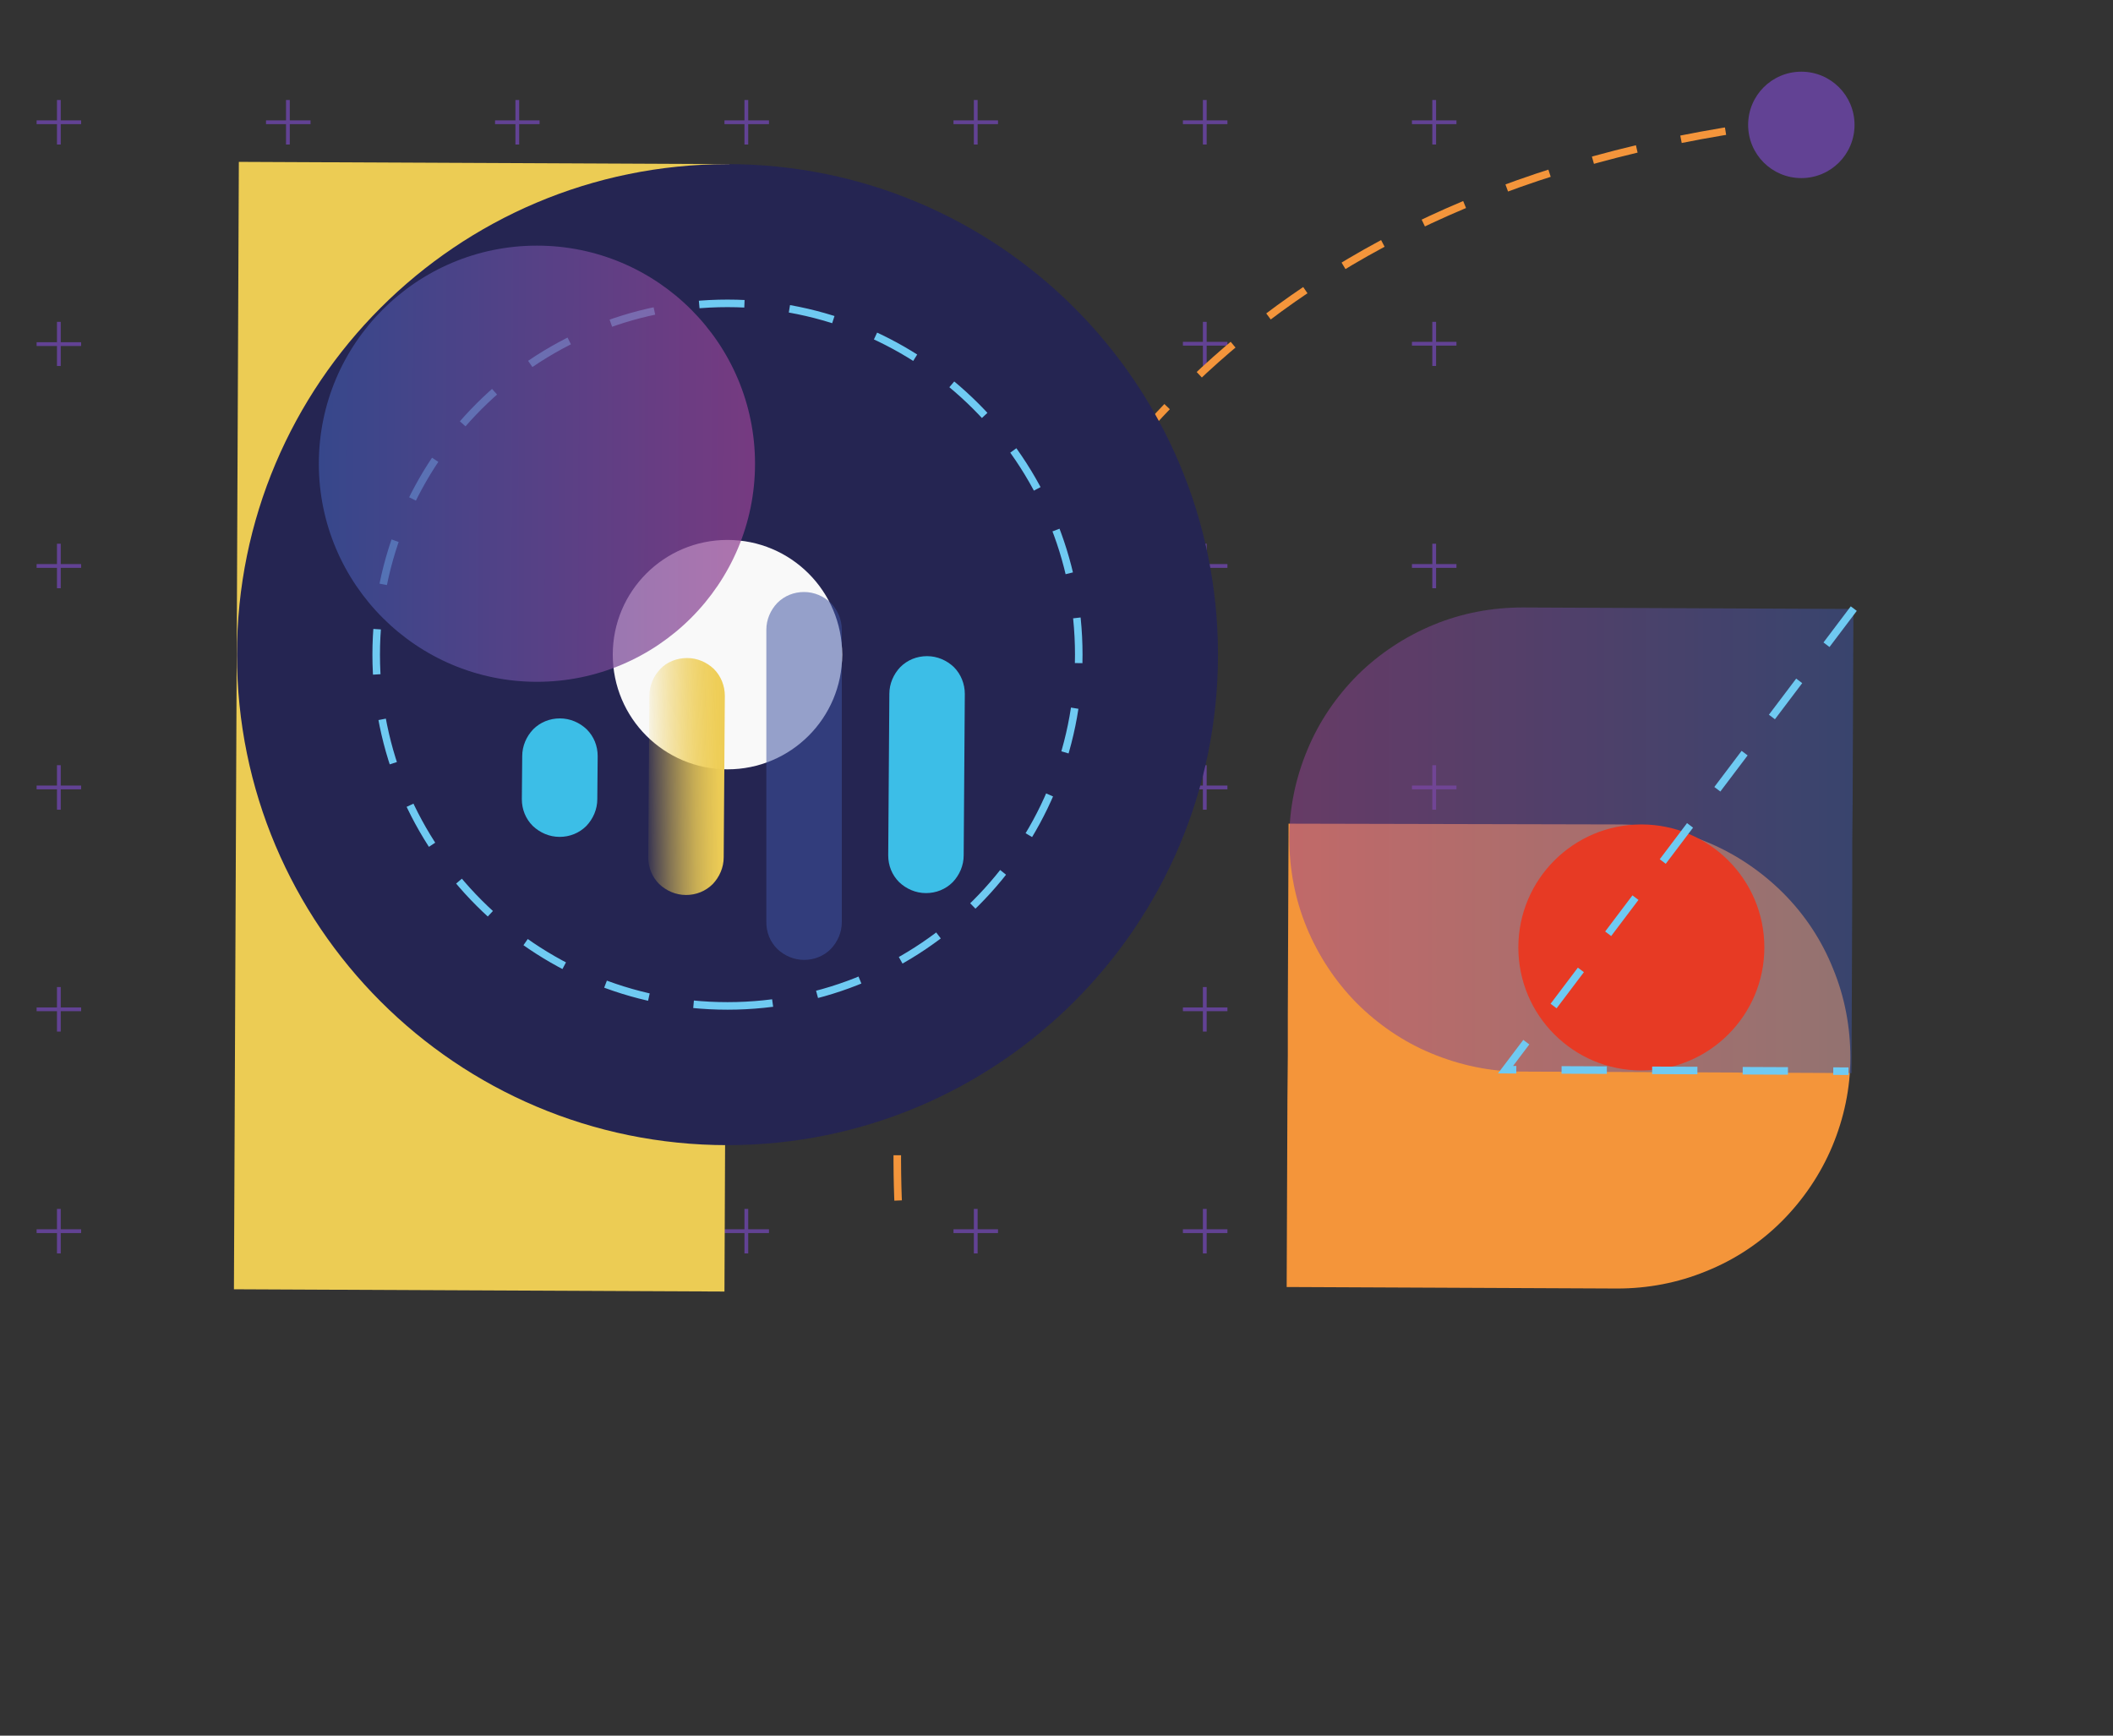
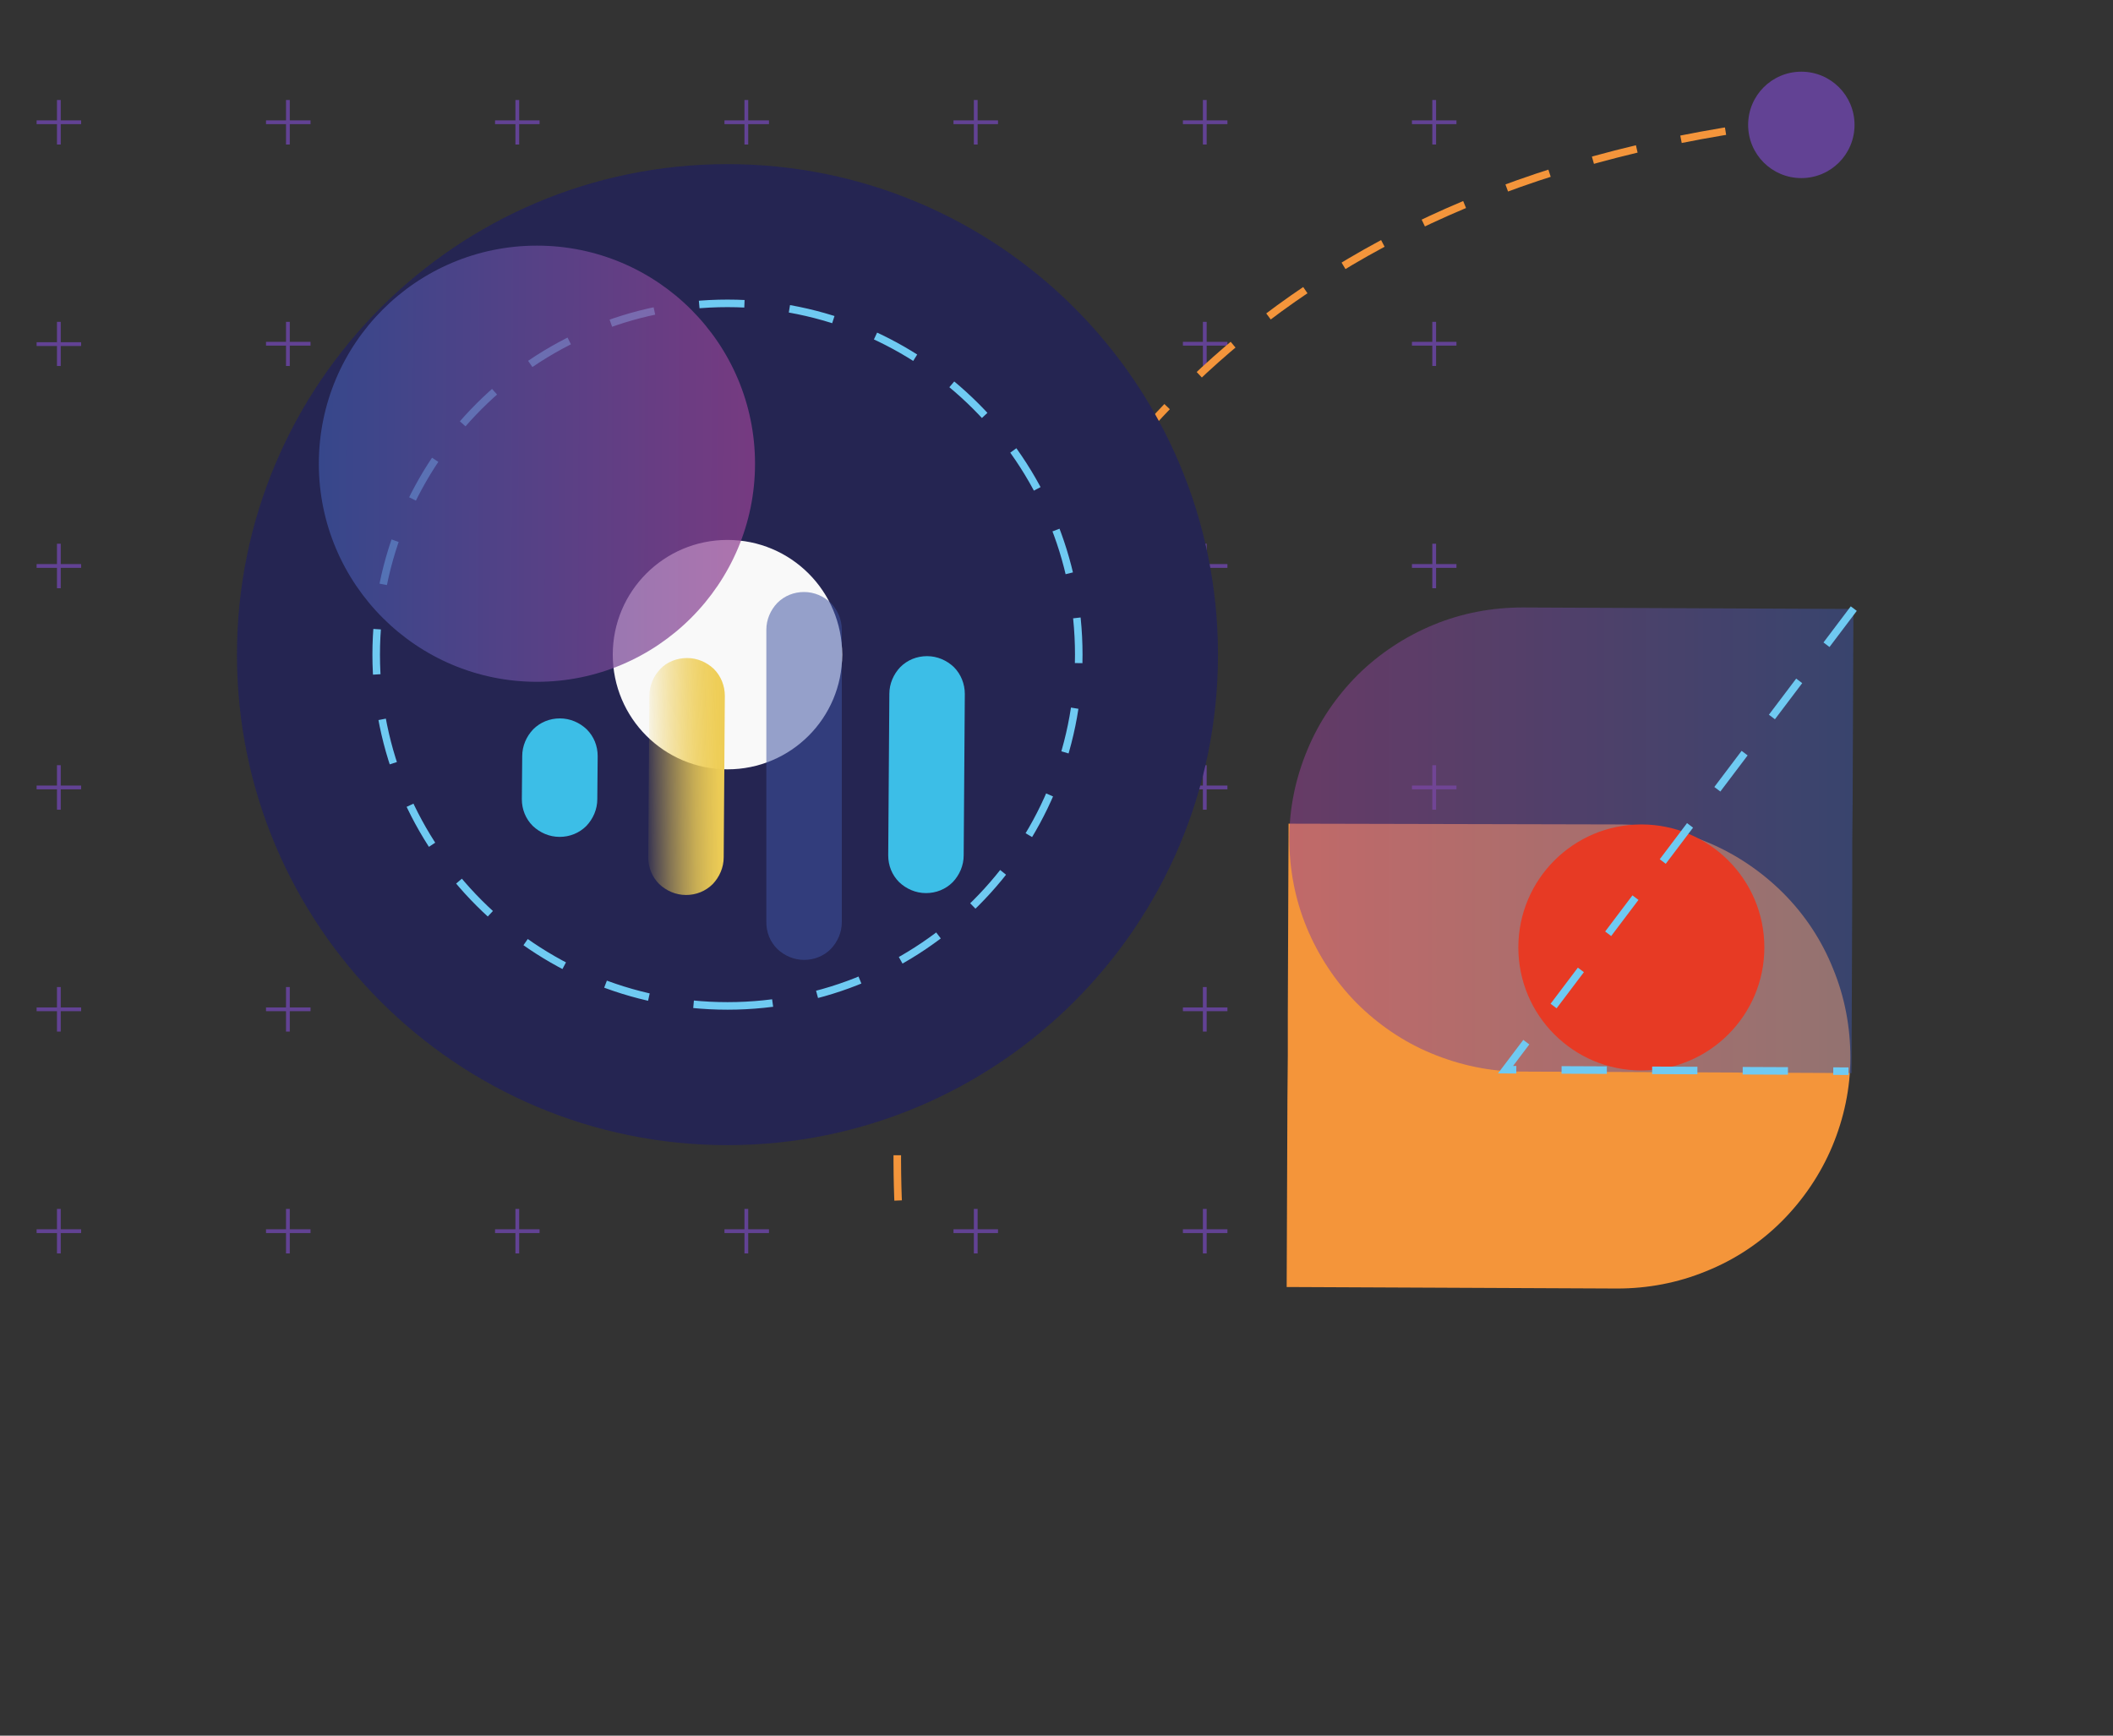
<svg xmlns="http://www.w3.org/2000/svg" width="560" height="460" version="1.1" id="Слой_1" x="0px" y="0px" viewBox="0 0 560 460" style="enable-background:new 0 0 560 460;" xml:space="preserve">
  <rect x="0" y="0" width="560" height="460" fill="#333333" stroke="none" />
  <style type="text/css">
	.st0{fill:#100505;}
	.st1{fill:none;stroke:#624294;stroke-miterlimit:10;}
	.st2{fill:none;stroke:#F4953B;stroke-width:2;stroke-miterlimit:10;stroke-dasharray:12,12;}
	.st3{fill:#ECCC54;}
	.st4{fill:#252552;}
	.st5{fill:none;stroke:#6FCAF2;stroke-width:2;stroke-miterlimit:10;stroke-dasharray:12,12;}
	.st6{fill:#F9F9F9;}
	.st7{opacity:0.73;fill:url(#SVGID_1_);enable-background:new    ;}
	.st8{opacity:0.73;}
	.st9{opacity:0.73;fill:url(#SVGID_00000172427104645941614470000009057940703977477795_);enable-background:new    ;}
	.st10{fill:#3CBEE7;}
	.st11{fill:url(#SVGID_00000118379927633374742210000001814870483984243902_);}
	.st12{fill:#F4953A;}
	.st13{opacity:0.73;fill:url(#SVGID_00000120539500052198418200000009798418350085178792_);enable-background:new    ;}
	.st14{fill:#E73A24;}
	.st15{fill:#624294;}
</style>
-   <path class="st0" d="M15.6,26.5v11.8V26.5z M9.7,32.4h11.8H9.7z" />
  <path class="st1" d="M9.7,32.4h11.8 M15.6,26.5v11.8V26.5z" />
  <path class="st0" d="M76.3,26.5v11.8V26.5z M70.5,32.4h11.8H70.5z" />
  <path class="st1" d="M70.5,32.4h11.8 M76.3,26.5v11.8V26.5z" />
  <path class="st0" d="M137.1,26.5v11.8V26.5z M131.2,32.4H143H131.2z" />
  <path class="st1" d="M131.2,32.4H143 M137.1,26.5v11.8V26.5z" />
  <path class="st0" d="M197.8,26.5v11.8V26.5z M192,32.4h11.8H192z" />
  <path class="st1" d="M192,32.4h11.8 M197.8,26.5v11.8V26.5z" />
  <path class="st0" d="M258.6,26.5v11.8V26.5z M252.7,32.4h11.8H252.7z" />
  <path class="st1" d="M252.7,32.4h11.8 M258.6,26.5v11.8V26.5z" />
  <path class="st0" d="M319.3,26.5v11.8V26.5z M313.5,32.4h11.8H313.5z" />
  <path class="st1" d="M313.5,32.4h11.8 M319.3,26.5v11.8V26.5z" />
  <path class="st0" d="M380.1,26.5v11.8V26.5z M374.2,32.4H386H374.2z" />
  <path class="st1" d="M374.2,32.4H386 M380.1,26.5v11.8V26.5z" />
  <path class="st0" d="M15.6,85.3V97V85.3z M9.7,91.2h11.8H9.7z" />
  <path class="st1" d="M9.7,91.2h11.8 M15.6,85.3V97V85.3z" />
  <path class="st0" d="M76.3,85.3V97V85.3z M70.5,91.1h11.8H70.5z" />
  <path class="st1" d="M70.5,91.1h11.8 M76.3,85.3V97V85.3z" />
  <path class="st0" d="M137.1,85.3V97V85.3z M131.2,91.1H143H131.2z" />
  <path class="st1" d="M131.2,91.1H143 M137.1,85.3V97V85.3z" />
  <path class="st0" d="M197.8,85.3V97V85.3z M192,91.2h11.8H192z" />
  <path class="st1" d="M192,91.2h11.8 M197.8,85.3V97V85.3z" />
  <path class="st0" d="M258.6,85.3V97V85.3z M252.7,91.1h11.8H252.7z" />
  <path class="st1" d="M252.7,91.1h11.8 M258.6,85.3V97V85.3z" />
  <path class="st0" d="M319.3,85.3V97V85.3z M313.5,91.1h11.8H313.5z" />
  <path class="st1" d="M313.5,91.1h11.8 M319.3,85.3V97V85.3z" />
  <path class="st0" d="M380.1,85.3V97V85.3z M374.2,91.1H386H374.2z" />
  <path class="st1" d="M374.2,91.1H386 M380.1,85.3V97V85.3z" />
  <path class="st0" d="M15.6,144.1v11.8V144.1z M9.7,150h11.8H9.7z" />
  <path class="st1" d="M9.7,150h11.8 M15.6,144.1v11.8V144.1z" />
  <path class="st0" d="M76.3,144.1v11.8V144.1z M70.5,150h11.8H70.5z" />
  <path class="st1" d="M70.5,150h11.8 M76.3,144.1v11.8V144.1z" />
  <path class="st0" d="M137.1,144.1v11.8V144.1z M131.2,150H143H131.2z" />
  <path class="st1" d="M131.2,150H143 M137.1,144.1v11.8V144.1z" />
  <path class="st0" d="M197.8,144.1v11.8V144.1z M192,150h11.8H192z" />
  <path class="st1" d="M192,150h11.8 M197.8,144.1v11.8V144.1z" />
  <path class="st0" d="M258.6,144.1v11.8V144.1z M252.7,150h11.8H252.7z" />
  <path class="st1" d="M252.7,150h11.8 M258.6,144.1v11.8V144.1z" />
  <path class="st0" d="M319.3,144.1v11.8V144.1z M313.5,150h11.8H313.5z" />
  <path class="st1" d="M313.5,150h11.8 M319.3,144.1v11.8V144.1z" />
  <path class="st0" d="M380.1,144.1v11.8V144.1z M374.2,150H386H374.2z" />
  <path class="st1" d="M374.2,150H386 M380.1,144.1v11.8V144.1z" />
  <path class="st0" d="M15.6,202.8v11.8V202.8z M9.7,208.7h11.8H9.7z" />
  <path class="st1" d="M9.7,208.7h11.8 M15.6,202.8v11.8V202.8z" />
  <path class="st0" d="M76.3,202.8v11.8V202.8z M70.5,208.7h11.8H70.5z" />
  <path class="st1" d="M70.5,208.7h11.8 M76.3,202.8v11.8V202.8z" />
-   <path class="st0" d="M137.1,202.8v11.8V202.8z M131.2,208.7H143H131.2z" />
  <path class="st1" d="M131.2,208.7H143 M137.1,202.8v11.8V202.8z" />
  <path class="st0" d="M197.8,202.8v11.8V202.8z M192,208.7h11.8H192z" />
  <path class="st1" d="M192,208.7h11.8 M197.8,202.8v11.8V202.8z" />
-   <path class="st0" d="M258.6,202.8v11.8V202.8z M252.7,208.7h11.8H252.7z" />
  <path class="st1" d="M252.7,208.7h11.8 M258.6,202.8v11.8V202.8z" />
  <path class="st0" d="M319.3,202.8v11.8V202.8z M313.5,208.7h11.8H313.5z" />
  <path class="st1" d="M313.5,208.7h11.8 M319.3,202.8v11.8V202.8z" />
  <path class="st0" d="M380.1,202.8v11.8V202.8z M374.2,208.7H386H374.2z" />
  <path class="st1" d="M374.2,208.7H386 M380.1,202.8v11.8V202.8z" />
  <path class="st0" d="M15.6,261.6v11.8V261.6z M9.7,267.5h11.8H9.7z" />
  <path class="st1" d="M9.7,267.5h11.8 M15.6,261.6v11.8V261.6z" />
  <path class="st0" d="M76.3,261.6v11.8V261.6z M70.5,267.5h11.8H70.5z" />
  <path class="st1" d="M70.5,267.5h11.8 M76.3,261.6v11.8V261.6z" />
  <path class="st0" d="M137.1,261.6v11.8V261.6z M131.2,267.5H143H131.2z" />
  <path class="st1" d="M131.2,267.5H143 M137.1,261.6v11.8V261.6z" />
  <path class="st0" d="M197.8,261.6v11.8V261.6z M192,267.5h11.8H192z" />
  <path class="st1" d="M192,267.5h11.8 M197.8,261.6v11.8V261.6z" />
  <path class="st0" d="M258.6,261.6v11.8V261.6z M252.7,267.5h11.8H252.7z" />
  <path class="st1" d="M252.7,267.5h11.8 M258.6,261.6v11.8V261.6z" />
  <path class="st0" d="M319.3,261.6v11.8V261.6z M313.5,267.5h11.8H313.5z" />
  <path class="st1" d="M313.5,267.5h11.8 M319.3,261.6v11.8V261.6z" />
  <path class="st0" d="M380.1,261.6v11.8V261.6z M374.2,267.5H386H374.2z" />
  <path class="st1" d="M374.2,267.5H386 M380.1,261.6v11.8V261.6z" />
  <path class="st0" d="M15.6,320.4v11.8V320.4z M9.7,326.3h11.8H9.7z" />
  <path class="st1" d="M9.7,326.3h11.8 M15.6,320.4v11.8V320.4z" />
  <path class="st0" d="M76.3,320.4v11.8V320.4z M70.5,326.3h11.8H70.5z" />
  <path class="st1" d="M70.5,326.3h11.8 M76.3,320.4v11.8V320.4z" />
  <path class="st0" d="M137.1,320.4v11.8V320.4z M131.2,326.3H143H131.2z" />
  <path class="st1" d="M131.2,326.3H143 M137.1,320.4v11.8V320.4z" />
  <path class="st0" d="M197.8,320.4v11.8V320.4z M192,326.3h11.8H192z" />
  <path class="st1" d="M192,326.3h11.8 M197.8,320.4v11.8V320.4z" />
  <path class="st0" d="M258.6,320.4v11.8V320.4z M252.7,326.3h11.8H252.7z" />
  <path class="st1" d="M252.7,326.3h11.8 M258.6,320.4v11.8V320.4z" />
  <path class="st0" d="M319.3,320.4v11.8V320.4z M313.5,326.3h11.8H313.5z" />
  <path class="st1" d="M313.5,326.3h11.8 M319.3,320.4v11.8V320.4z" />
  <path class="st0" d="M380.1,320.4v11.8V320.4z M374.2,326.3H386H374.2z" />
  <path class="st1" d="M374.2,326.3H386 M380.1,320.4v11.8V320.4z" />
  <path class="st2" d="M481.1,31.6C209.7,59.3,238.7,328.9,238.7,328.9" />
  <g>
-     <path class="st3" d="M193.3,43.5l-130-0.6L62,341.7l130,0.6L193.3,43.5z" />
    <path class="st4" d="M192.8,303.5c71.8,0,130-58.2,130-130s-58.2-130-130-130s-130,58.2-130,130S121,303.5,192.8,303.5z" />
    <path class="st5" d="M192.8,266.6c51.4,0,93.1-41.7,93.1-93.1s-41.7-93.1-93.1-93.1c-51.4,0-93.1,41.7-93.1,93.1   S141.4,266.6,192.8,266.6z" />
    <path class="st6" d="M192.8,203.9c16.8,0,30.4-13.6,30.4-30.4c0-16.8-13.6-30.4-30.4-30.4c-16.8,0-30.4,13.6-30.4,30.4   C162.4,190.3,176,203.9,192.8,203.9z" />
    <linearGradient id="SVGID_1_" gradientUnits="userSpaceOnUse" x1="84.491" y1="339.728" x2="200.109" y2="339.204" gradientTransform="matrix(1 0 0 -1 0 462.394)">
      <stop offset="0" style="stop-color:#3D54A1" />
      <stop offset="1" style="stop-color:#944292" />
    </linearGradient>
    <path class="st7" d="M142.3,180.7c31.9,0,57.8-25.9,57.8-57.8s-25.9-57.8-57.8-57.8c-31.9,0-57.8,25.9-57.8,57.8   S110.4,180.7,142.3,180.7z" />
    <g class="st8">
      <linearGradient id="SVGID_00000073705421211773242060000000491677670014382266_" gradientUnits="userSpaceOnUse" x1="4656.26" y1="311.049" x2="5074.03" y2="316.149" gradientTransform="matrix(1 0 0 -1 0 462.394)">
        <stop offset="0" style="stop-color:#3D54A1" />
        <stop offset="1" style="stop-color:#944292" />
      </linearGradient>
      <path style="opacity:0.73;fill:url(#SVGID_00000073705421211773242060000000491677670014382266_);enable-background:new    ;" d="    M223.1,166.9v77.5c0,2.7-1.1,5.2-2.9,7.1c-1.9,1.9-4.4,2.9-7.1,2.9c-2.7,0-5.2-1.1-7.1-2.9c-1.9-1.9-2.9-4.4-2.9-7.1v-77.5    c0-2.7,1.1-5.2,2.9-7.1c1.9-1.9,4.4-2.9,7.1-2.9c2.7,0,5.2,1.1,7.1,2.9C222,161.7,223.1,164.2,223.1,166.9z" />
    </g>
    <path class="st10" d="M255.7,183.9l-0.3,42.8c0,2.7-1.1,5.2-2.9,7.1c-1.9,1.9-4.4,2.9-7.1,2.9c-2.7,0-5.2-1.1-7.1-2.9   c-1.9-1.9-2.9-4.4-2.9-7.1l0.3-42.8c0-2.7,1.1-5.2,2.9-7.1c1.9-1.9,4.4-2.9,7.1-2.9c2.7,0,5.2,1.1,7.1,2.9   C254.7,178.7,255.7,181.3,255.7,183.9z" />
    <linearGradient id="SVGID_00000145776858573058960790000004112954241483497400_" gradientUnits="userSpaceOnUse" x1="171.672" y1="256.452" x2="192.4" y2="256.702" gradientTransform="matrix(1 0 0 -1 0 462.394)">
      <stop offset="0" style="stop-color:#EECD55;stop-opacity:0.1" />
      <stop offset="0.1" style="stop-color:#EECD55;stop-opacity:0.25" />
      <stop offset="0.27" style="stop-color:#EECD55;stop-opacity:0.47" />
      <stop offset="0.44" style="stop-color:#EECD55;stop-opacity:0.66" />
      <stop offset="0.6" style="stop-color:#EECD55;stop-opacity:0.81" />
      <stop offset="0.75" style="stop-color:#EECD55;stop-opacity:0.91" />
      <stop offset="0.89" style="stop-color:#EECD55;stop-opacity:0.98" />
      <stop offset="1" style="stop-color:#EECD55" />
    </linearGradient>
    <path style="fill:url(#SVGID_00000145776858573058960790000004112954241483497400_);" d="M192.1,184.4l-0.3,42.8   c0,2.7-1.1,5.2-2.9,7.1c-1.9,1.9-4.4,2.9-7.1,2.9c-2.7,0-5.2-1.1-7.1-2.9c-1.9-1.9-2.9-4.4-2.9-7.1l0.3-42.8c0-2.7,1.1-5.2,2.9-7.1   s4.4-2.9,7.1-2.9c2.7,0,5.2,1.1,7.1,2.9C191.1,179.2,192.1,181.8,192.1,184.4L192.1,184.4z" />
    <path class="st10" d="M158.4,200.4l-0.1,11.4c0,2.7-1.1,5.2-2.9,7.1c-1.9,1.9-4.4,2.9-7.1,2.9c-2.7,0-5.2-1.1-7.1-2.9   c-1.9-1.9-2.9-4.4-2.9-7.1l0.1-11.4c0-2.7,1.1-5.2,2.9-7.1c1.9-1.9,4.4-2.9,7.1-2.9c2.7,0,5.2,1.1,7.1,2.9   C157.4,195.2,158.4,197.7,158.4,200.4z" />
  </g>
  <g>
    <path class="st12" d="M429.2,218.5c8.1,0,16.1,1.7,23.5,4.8s14.2,7.7,19.9,13.4c5.7,5.7,10.2,12.5,13.2,20   c3.1,7.5,4.6,15.5,4.6,23.6c0,8.1-1.7,16.1-4.8,23.5c-3.1,7.4-7.7,14.2-13.4,19.9c-5.7,5.7-12.5,10.2-20,13.2   c-7.5,3.1-15.5,4.6-23.6,4.6l-87.6-0.4l0.2-49.9l0.1-11.5v-10.7l0.2-50.7L429.2,218.5z" />
    <g class="st8">
      <linearGradient id="SVGID_00000031187514100598239900000009315791763705383823_" gradientUnits="userSpaceOnUse" x1="491.33" y1="239.749" x2="341.724" y2="239.749" gradientTransform="matrix(1 0 0 -1 0 462.394)">
        <stop offset="0" style="stop-color:#3D54A1" />
        <stop offset="1" style="stop-color:#944292" />
      </linearGradient>
      <path style="opacity:0.73;fill:url(#SVGID_00000031187514100598239900000009315791763705383823_);enable-background:new    ;" d="    M403.5,161c-8.1,0-16.1,1.5-23.6,4.6c-7.5,3.1-14.3,7.6-20,13.2c-5.7,5.7-10.3,12.4-13.4,19.9c-3.1,7.4-4.8,15.4-4.8,23.5    c0,8.1,1.5,16.1,4.6,23.6c3.1,7.5,7.6,14.3,13.2,20c5.7,5.7,12.4,10.3,19.9,13.4s15.4,4.8,23.5,4.8l87.8,0.4l0.2-50l0-11.5    l0.1-10.7l0.2-50.8L403.5,161z" />
    </g>
    <path class="st14" d="M435,283.7c18,0,32.6-14.6,32.6-32.6c0-18-14.6-32.6-32.6-32.6c-18,0-32.6,14.6-32.6,32.6   C402.4,269.1,417,283.7,435,283.7z" />
    <path class="st5" d="M491.3,161.3L399,283.5l90.9,0.4" />
  </g>
  <path class="st15" d="M477.4,47.2c7.8,0,14.1-6.3,14.1-14.1c0-7.8-6.3-14.1-14.1-14.1c-7.8,0-14.1,6.3-14.1,14.1  C463.3,40.9,469.6,47.2,477.4,47.2z" />
</svg>